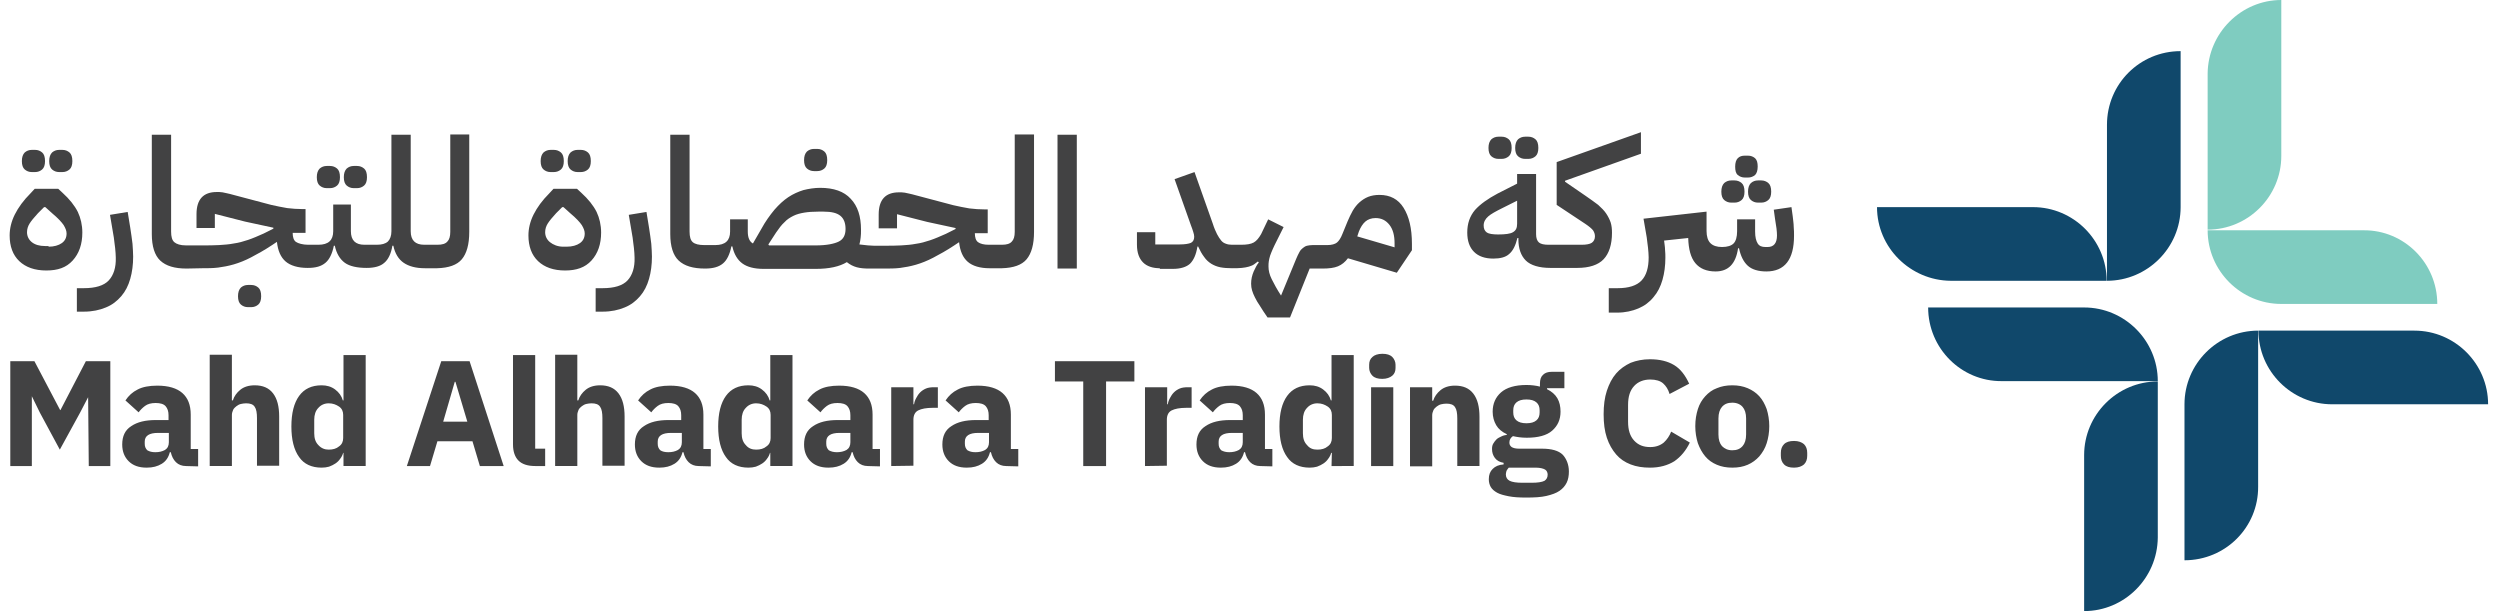
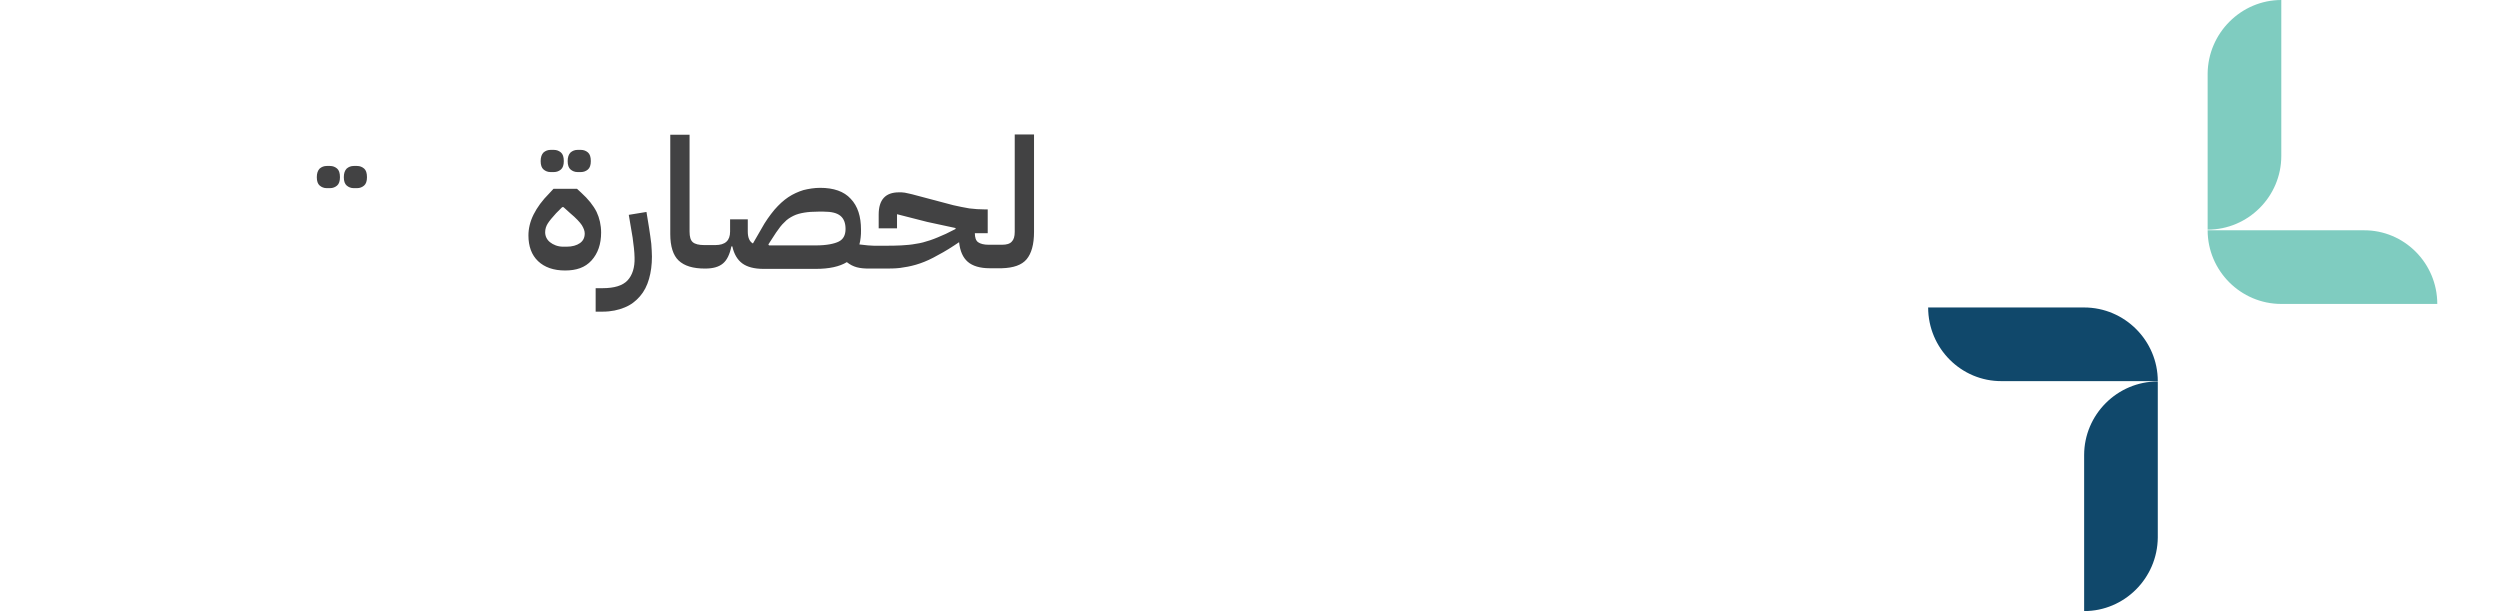
<svg xmlns="http://www.w3.org/2000/svg" viewBox="0 0 777.3 190" xml:space="preserve">
  <g fill="#7FCCC0">
    <path d="M709.3 0v48.5c0 12.6-10.3 22.9-22.9 22.9V22.9C686.5 10.3 696.8 0 709.3 0zM757.8 94.5h-48.5c-12.6 0-22.9-10.3-22.9-22.9h48.5c12.6-.1 22.9 10.2 22.9 22.9z" />
  </g>
  <g fill="#10486B">
-     <path d="M583.6 64.4h48.5c12.6 0 22.9 10.3 22.9 22.9h-48.5c-12.5-.1-22.9-10.3-22.9-22.9zM678 15.9v48.5c0 12.6-10.3 22.9-22.9 22.9V38.8c0-12.7 10.2-22.9 22.9-22.9z" />
-   </g>
+     </g>
  <g fill="#10486B">
    <path d="M648 190v-48.5c0-12.6 10.3-22.9 22.9-22.9v48.5c-.1 12.7-10.4 22.9-22.9 22.9zM599.5 95.6H648c12.6 0 22.9 10.3 22.9 22.9h-48.5c-12.6.1-22.9-10.2-22.9-22.9z" />
  </g>
  <g fill="#10486B">
-     <path d="M773.6 125.7h-48.5c-12.6 0-22.9-10.3-22.9-22.9h48.5c12.6 0 22.9 10.3 22.9 22.9zM679.2 174.2v-48.5c0-12.6 10.3-22.9 22.9-22.9v48.5c.1 12.6-10.1 22.9-22.9 22.9z" />
-   </g>
+     </g>
  <g fill="#424243">
-     <path d="M14.4 84.1c-3.6 0-6.4-1-8.4-2.9s-3-4.6-3-8c0-2.1.5-4.3 1.6-6.5s2.7-4.4 4.9-6.6l1.3-1.4h7.3l1.3 1.2c2.2 2 3.8 4 4.8 6 .9 1.9 1.4 4.1 1.4 6.4 0 3.6-1 6.5-3 8.7s-4.6 3.1-8.2 3.1zM9.9 53.5c-.9 0-1.6-.3-2.2-.8s-.9-1.4-.9-2.6c0-1.2.3-2.1.9-2.7.6-.5 1.3-.8 2.2-.8h1c.9 0 1.6.3 2.2.8s.9 1.4.9 2.7c0 1.2-.3 2.1-.9 2.6s-1.3.8-2.2.8h-1zm5.2 23.2c1.7 0 3.1-.4 4.1-1.1s1.5-1.7 1.5-3c0-.8-.3-1.6-.9-2.6-.6-.9-1.8-2.2-3.6-3.7l-2.1-1.9h-.4l-1.9 1.9c-1.2 1.3-2.1 2.4-2.6 3.2-.5.8-.8 1.7-.8 2.7 0 1.2.5 2.3 1.5 3.1 1 .8 2.4 1.2 4.1 1.2h1.1v.2zm3.3-23.2c-.9 0-1.6-.3-2.2-.8s-.9-1.4-.9-2.6c0-1.2.3-2.1.9-2.7.6-.5 1.3-.8 2.2-.8h1c.9 0 1.6.3 2.2.8s.9 1.4.9 2.7c0 1.2-.3 2.1-.9 2.6s-1.3.8-2.2.8h-1zM23.9 89.6h2.2c3.6 0 6.2-.8 7.7-2.4s2.3-4 2.2-7.1c0-.9-.1-1.9-.2-3-.1-1-.3-2.1-.4-3.2l-1.2-7.1 5.5-.9.8 4.9c.3 1.8.5 3.5.7 5 .1 1.5.2 2.9.2 4 0 2.5-.3 4.8-.9 6.9s-1.5 3.9-2.8 5.4-2.8 2.7-4.8 3.5c-1.9.8-4.2 1.3-6.8 1.3h-2.2v-7.3zM145.9 41.8v30.3c0 3.9-.8 6.7-2.3 8.5s-4.1 2.7-7.7 2.8H132.1c-2.8 0-5-.6-6.6-1.7s-2.7-2.9-3.2-5.3h-.3c-.4 2.5-1.3 4.3-2.5 5.3-1.2 1.1-3.1 1.6-5.5 1.6-2.9 0-5.3-.5-6.8-1.6s-2.6-2.9-3.1-5.3h-.3c-.5 2.5-1.4 4.3-2.6 5.3-1.3 1.1-3 1.6-5.5 1.6h-.1c-2.9 0-5.3-.7-6.8-2s-2.4-3.3-2.7-6.1l-1.5 1C82.2 77.8 80 79 78.1 80s-3.7 1.7-5.4 2.2-3.4.8-4.9 1c-1.6.2-3.3.2-5 .2l-4.8.1c-3.7 0-6.4-.8-8.2-2.5-1.7-1.6-2.6-4.4-2.6-8.2V41.9h6V72c0 1.6.3 2.7 1 3.3.7.6 1.9 1 3.6 1h5c1.9 0 3.7 0 5.3-.1s3.1-.2 4.6-.5c1.5-.2 2.9-.6 4.4-1.1s3.1-1.2 4.9-2l3-1.5v-.3l-8.8-1.9-9.4-2.4v4.4h-5.7v-4.3c0-4.6 2.1-6.9 6.3-6.9h.8c.3 0 .6.1 1 .1.4.1.9.2 1.4.3.6.1 1.2.3 2 .5l11.7 3.1c1.7.4 3.3.7 5 1 1.6.2 3.2.3 4.6.3H95v7.4h-4c0 1.3.3 2.3 1 2.8s2.2.9 3.8.9H99c3.1 0 4.6-1.4 4.6-4.2v-8.3h5.5v8.3c0 2.8 1.4 4.2 4.2 4.2h3.8c1.6 0 2.7-.3 3.5-1 .7-.7 1.1-1.8 1.1-3.2v-30h6v30c0 2.8 1.4 4.2 4.2 4.2h4.1c1.5 0 2.5-.3 3.1-1 .6-.6.9-1.6.9-3V41.8h5.9zM80.3 89.4c-.6-.5-1.3-.8-2.2-.8h-1c-.9 0-1.6.3-2.2.8-.6.6-.9 1.5-.9 2.7s.3 2.1.9 2.6 1.3.8 2.2.8h1c.9 0 1.6-.3 2.2-.8s.9-1.4.9-2.6c0-1.3-.3-2.2-.9-2.7z" />
    <path d="M113.2 52.4c-.6-.5-1.3-.8-2.2-.8h-1c-.9 0-1.6.3-2.2.8-.6.6-.9 1.5-.9 2.7s.3 2.1.9 2.6 1.3.8 2.2.8h1c.9 0 1.6-.3 2.2-.8s.9-1.4.9-2.6c0-1.3-.3-2.2-.9-2.7zm-8.4 0c-.6-.5-1.3-.8-2.2-.8h-1c-.9 0-1.6.3-2.2.8-.6.6-.9 1.5-.9 2.7s.3 2.1.9 2.6 1.3.8 2.2.8h1c.9 0 1.6-.3 2.2-.8s.9-1.4.9-2.6c0-1.3-.3-2.2-.9-2.7zM132.3 83.4h-.2.2zM175.7 84.1c-3.6 0-6.4-1-8.4-2.9s-3-4.6-3-8c0-2.1.5-4.3 1.6-6.5s2.7-4.4 4.9-6.6l1.3-1.4h7.3l1.3 1.2c2.2 2 3.8 4 4.8 6 .9 1.9 1.4 4.1 1.4 6.4 0 3.6-1 6.5-3 8.7s-4.7 3.1-8.2 3.1zm-4.5-30.6c-.9 0-1.6-.3-2.2-.8-.6-.5-.9-1.4-.9-2.6 0-1.2.3-2.1.9-2.7.6-.5 1.3-.8 2.2-.8h1c.9 0 1.6.3 2.2.8.6.5.9 1.4.9 2.7 0 1.2-.3 2.1-.9 2.6-.6.5-1.3.8-2.2.8h-1zm5 23.2c1.7 0 3.1-.4 4.1-1.1s1.5-1.7 1.5-3c0-.8-.3-1.6-.9-2.6-.6-.9-1.8-2.2-3.6-3.7l-2.1-1.9h-.4l-1.9 1.9c-1.2 1.3-2.1 2.4-2.6 3.2-.5.8-.8 1.7-.8 2.7 0 1.2.5 2.3 1.5 3.1 1 .8 2.4 1.4 4.1 1.4h1.1zm3.4-23.2c-.9 0-1.6-.3-2.2-.8-.6-.5-.9-1.4-.9-2.6 0-1.2.3-2.1.9-2.7.6-.5 1.3-.8 2.2-.8h1c.9 0 1.6.3 2.2.8.6.5.9 1.4.9 2.7 0 1.2-.3 2.1-.9 2.6-.6.5-1.3.8-2.2.8h-1zM185.2 89.6h2.2c3.6 0 6.2-.8 7.7-2.4s2.3-4 2.2-7.1c0-.9-.1-1.9-.2-3-.1-1-.3-2.1-.4-3.2l-1.2-7.1 5.5-.9.8 4.9c.3 1.8.5 3.5.7 5 .1 1.5.2 2.9.2 4 0 2.5-.3 4.8-.9 6.9-.6 2.1-1.5 3.9-2.8 5.4s-2.8 2.7-4.8 3.5c-1.9.8-4.2 1.3-6.8 1.3h-2.2v-7.3zM315.5 41.8v30.3c0 1.4-.3 2.4-.9 3-.6.7-1.6 1-3.1 1h-4.1c-1.5 0-2.6-.3-3.3-.8-.7-.5-1-1.5-1-2.8h4v-7.4H306c-1.4 0-3-.1-4.6-.3-1.7-.3-3.3-.6-5-1l-11.7-3.1c-.8-.2-1.4-.4-2-.5-.5-.1-1-.2-1.4-.3-.4 0-.7-.1-1-.1h-.8c-4.2 0-6.3 2.3-6.3 6.9V71h5.7v-4.4l9.4 2.4 8.8 1.9v.3l-3 1.5c-1.8.8-3.4 1.5-4.9 2s-2.9.9-4.4 1.1c-1.5.3-3 .4-4.6.5s-3.4.1-5.3.1h-3.2l-1.8-.1c-.5 0-2.3-.3-2.7-.3.2-.6.3-1.4.4-2.2.1-.7.1-1.5.1-2.4 0-4.1-1-7.3-3.2-9.6-2.1-2.3-5.3-3.4-9.5-3.4-1.8 0-3.6.3-5.2.7-1.6.5-3.2 1.2-4.7 2.2s-2.9 2.3-4.3 3.9c-1.4 1.7-2.8 3.6-4.1 6l-2.6 4.5c-1.1-.6-1.6-1.9-1.6-3.7v-3.8H227V72c0 2.8-1.5 4.2-4.6 4.2H219c-1.7 0-2.9-.3-3.6-.9-.7-.6-1-1.7-1-3.3V41.9h-6v30.9c0 3.8.9 6.6 2.6 8.2 1.8 1.7 4.5 2.5 8.2 2.5 2.5 0 4.3-.5 5.6-1.6 1.2-1 2.1-2.8 2.6-5.3h.3c.5 2.4 1.6 4.2 3.1 5.3 1.5 1.1 3.7 1.7 6.6 1.7h16.2c4.2 0 7.4-.7 9.7-2.1 1 .8 2 1.3 3.1 1.6 1.1.3 2.4.4 3.7.4h4.8c1.7 0 3.4 0 5-.2 1.5-.2 3.2-.5 4.9-1s3.5-1.2 5.4-2.2 4.1-2.2 6.5-3.8l1.5-1c.3 2.8 1.2 4.8 2.7 6.1 1.5 1.3 3.8 2 6.8 2h3.8c3.6-.1 6.2-1 7.7-2.8s2.3-4.6 2.3-8.5V41.8h-6zm-54.7 33.3c-1.4.7-3.8 1.2-7.1 1.2h-14.6l-.2-.3 2.4-3.7c.9-1.3 1.7-2.4 2.6-3.2.8-.9 1.8-1.5 2.8-2s2.2-.8 3.4-1 2.7-.3 4.3-.3h1.7c2.4 0 4.1.4 5.2 1.3s1.6 2.3 1.6 4.1c0 1.9-.7 3.2-2.1 3.9z" />
-     <path d="M253.1 53.2c-.9 0-1.6-.3-2.2-.8s-.9-1.4-.9-2.6.3-2.1.9-2.7c.6-.5 1.3-.8 2.2-.8h1c.9 0 1.6.3 2.2.8.6.5.9 1.4.9 2.7 0 1.2-.3 2.1-.9 2.6s-1.3.8-2.2.8h-1zM328.8 41.9h6v41.6h-6V41.9zM436.4 64.6c-1.7-2.7-4.2-4-7.5-4-1.3 0-2.5.2-3.5.6-1 .4-1.9 1-2.7 1.7-.8.7-1.5 1.6-2.1 2.6-.6 1.1-1.1 2.1-1.6 3.3l-1.6 3.9c-.5 1.3-1.1 2.2-1.7 2.7s-1.7.8-3 .8h-4.6c-.7 0-1.2.1-1.7.2s-.9.4-1.3.7c-.4.3-.8.7-1.1 1.3-.3.6-.7 1.3-1 2.1l-4.7 11.4c-1.3-2-2.2-3.7-2.9-5.1-.7-1.4-1-2.7-1-3.9 0-.6 0-1.2.1-1.7s.2-1.1.4-1.7c.2-.6.5-1.3.8-2s.7-1.5 1.2-2.5l2.2-4.4-4.8-2.4-2.2 4.6c-.7 1.2-1.4 2.1-2.3 2.6s-2.2.7-3.9.7H383c-.6 0-1.3-.1-1.8-.3-.6-.2-1.1-.5-1.5-1s-.9-1.2-1.3-2-.9-1.9-1.3-3.2l-5.7-16.1-6.2 2.2 5.1 14.4c.3.7.5 1.4.7 2s.3 1.1.3 1.5c0 .9-.3 1.5-1 1.9-.7.3-1.9.5-3.5.5h-7.6v-3.8h-5.7v3.9c0 2.5.7 4.3 1.9 5.5 1.2 1.2 3 1.8 5.2 1.8v.2h4.1c2.4 0 4.2-.6 5.3-1.6 1.1-1.1 1.9-2.8 2.3-5.3l.2-.1c.6 1.3 1.2 2.4 1.9 3.3.6.9 1.4 1.6 2.2 2.1s1.8.9 2.8 1.1 2.3.3 3.7.3c1.1 0 2.1 0 3-.1.8-.1 1.6-.2 2.2-.4.6-.2 1.2-.4 1.6-.7l1.2-.9.3.3c-.6.7-1.1 1.7-1.6 2.8-.5 1.2-.8 2.4-.8 3.8 0 .8.1 1.4.3 2.1s.5 1.4.9 2.2c.4.8.9 1.7 1.6 2.7.6 1 1.4 2.2 2.3 3.5h7l6.1-15.2h4c2 0 3.6-.2 4.8-.7 1.2-.5 2.2-1.3 3.1-2.5l15.2 4.5 4.7-7v-2c0-4.8-.9-8.5-2.6-11.2zm-2.8 12.3L422 73.5l.5-1.5c.5-1.3 1.2-2.4 2-3.1s1.9-1.1 3.2-1.1c1.8 0 3.2.7 4.3 2.1 1.1 1.4 1.6 3.3 1.6 5.8v1.2zM477.4 43.3c-.6-.5-1.3-.8-2.2-.8h-1c-.9 0-1.6.3-2.2.8-.6.6-.9 1.5-.9 2.7s.3 2.1.9 2.6 1.3.8 2.2.8h1c.9 0 1.6-.3 2.2-.8s.9-1.4.9-2.6c0-1.3-.3-2.2-.9-2.7zm-8.3 0c-.6-.5-1.3-.8-2.2-.8h-1c-.9 0-1.6.3-2.2.8-.6.6-.9 1.5-.9 2.7s.3 2.1.9 2.6 1.3.8 2.2.8h1c.9 0 1.6-.3 2.2-.8s.9-1.4.9-2.6c0-1.3-.3-2.2-.9-2.7zM510.2 47.8v-6.7L484 50.4v13.3l8.9 5.9c1.2.8 2 1.5 2.4 2 .4.6.6 1.2.6 1.9 0 .9-.4 1.6-1 2s-1.7.6-3.1.6h-10.3c-1.4 0-2.4-.2-3-.7s-.9-1.4-.9-2.6V54.1h-5.9v3l-6.1 3.1c-3 1.6-5.4 3.3-7 5.1-1.6 1.9-2.4 4.2-2.4 7 0 2.6.7 4.6 2.1 6s3.4 2.1 6 2.1c2.1 0 3.8-.4 4.9-1.4 1.2-1 2-2.6 2.6-5h.3v.4c0 2.9.8 5.1 2.3 6.6s4.2 2.3 7.6 2.3h8.4c3.7 0 6.5-.9 8.2-2.7 1.7-1.8 2.6-4.6 2.6-8.2 0-1.2-.1-2.2-.4-3.2-.3-.9-.8-1.9-1.4-2.8s-1.5-1.8-2.5-2.7c-1.1-.8-2.4-1.8-3.9-2.8l-6.4-4.4v-.3l23.6-8.4zm-38.5 21.8c0 1.3-.4 2.1-1.3 2.6-.8.5-2.4.7-4.6.7-1.7 0-2.9-.2-3.5-.6-.7-.5-1-1.2-1-2.2 0-1.1.5-2 1.4-2.8s2.4-1.6 4.4-2.6l4.6-2.3v7.2zM500.4 89.6h2.6c3.4 0 5.9-.8 7.4-2.4s2.2-4 2.2-7.2c0-.9-.1-1.9-.2-3-.1-1-.3-2.1-.4-3.2l-1-5.8 19.6-2.2v6c0 1.7.4 3 1.2 3.8s2 1.2 3.6 1.2c1.7 0 2.9-.4 3.6-1.1.7-.7 1.1-2 1.1-3.8v-3.7h5.6V72c0 1.7.3 2.9.8 3.7.5.8 1.3 1.1 2.4 1.1h.7c1.9 0 2.9-1.2 2.9-3.6 0-1.2-.2-2.9-.6-5.1l-.4-2.9 5.5-.8.4 2.9c.1 1.1.3 2.2.3 3.2.1 1 .1 1.9.1 2.8 0 7.4-2.9 11.1-8.6 11.1-2.5 0-4.5-.6-5.8-1.8-1.3-1.2-2.2-3-2.7-5.4h-.3c-.7 4.8-3 7.2-7 7.2-2.8 0-4.9-.9-6.3-2.6s-2.1-4.3-2.2-7.8l-7.5.8c.1 1 .3 2 .3 2.9.1.9.1 1.7.1 2.4 0 2.5-.3 4.8-.9 6.9-.6 2.1-1.5 3.9-2.8 5.4-1.2 1.5-2.8 2.7-4.7 3.5s-4.1 1.3-6.6 1.3h-2.6v-7.6h.2zM538.3 63c-.9 0-1.6-.3-2.2-.8-.6-.5-.9-1.4-.9-2.6s.3-2.1.9-2.7c.6-.5 1.3-.8 2.2-.8h1c.9 0 1.6.3 2.2.8.6.5.9 1.4.9 2.7 0 1.2-.3 2.1-.9 2.6-.6.5-1.3.8-2.2.8h-1zm4.2-7.8c-.9 0-1.6-.3-2.2-.8-.6-.5-.8-1.4-.8-2.6 0-1.2.3-2.1.8-2.6.6-.6 1.3-.8 2.2-.8h1c.9 0 1.6.3 2.2.8.6.6.8 1.4.8 2.6 0 1.2-.3 2.1-.8 2.6-.6.5-1.3.8-2.2.8h-1zm4.1 7.8c-.9 0-1.6-.3-2.2-.8-.6-.5-.9-1.4-.9-2.6s.3-2.1.9-2.7c.6-.5 1.3-.8 2.2-.8h1c.9 0 1.6.3 2.2.8.6.5.9 1.4.9 2.7 0 1.2-.3 2.1-.9 2.6-.6.5-1.3.8-2.2.8h-1zM27.4 123.5l-2.5 4.8-6.3 11.5-6.2-11.5-2.5-5.1v21.7H3.2v-32.6h7.5l8 15.2h.1l7.9-15.2h7.6v32.6h-6.7l-.2-21.4zM57.8 144.9c-1.2 0-2.3-.4-3.1-1.2s-1.3-1.8-1.6-3.1h-.3c-.4 1.6-1.2 2.8-2.5 3.6s-2.8 1.2-4.7 1.2c-2.5 0-4.3-.7-5.6-2s-2-3-2-5.2c0-2.6.9-4.5 2.8-5.7 1.9-1.3 4.4-1.9 7.7-1.9h3.9v-1.5c0-1.2-.3-2.1-.9-2.8-.6-.7-1.7-1-3.1-1s-2.5.3-3.3.9-1.5 1.3-2 2l-4.1-3.7c1-1.5 2.2-2.6 3.8-3.4 1.5-.8 3.6-1.2 6.1-1.2 3.5 0 6.1.8 7.8 2.3s2.6 3.7 2.6 6.7v10.7h2.3v5.4l-3.8-.1zm-9.5-4.3c1.1 0 2.1-.2 3-.7.8-.5 1.2-1.3 1.2-2.4v-2.9h-3.4c-2.7 0-4.1.9-4.1 2.7v.7c0 .9.3 1.5.8 2 .7.4 1.4.6 2.5.6zM65.2 110.3h6.9v14.2h.3c.4-1.3 1.2-2.4 2.3-3.3 1.1-.9 2.6-1.4 4.5-1.4 2.5 0 4.4.8 5.7 2.5 1.3 1.7 1.9 4.1 1.9 7.2v15.3h-6.9V130c0-1.6-.2-2.8-.7-3.5-.5-.8-1.4-1.1-2.7-1.1-.6 0-1.1.1-1.6.2s-1 .4-1.4.7-.8.7-1 1.1c-.2.5-.4 1-.4 1.6v15.9h-6.9v-34.6zM106.9 140.8h-.2c-.2.7-.5 1.3-.9 1.8-.4.6-.9 1.1-1.5 1.5s-1.2.7-2 1c-.7.2-1.5.3-2.3.3-3.1 0-5.5-1.1-7-3.3-1.6-2.2-2.4-5.4-2.4-9.5s.8-7.3 2.4-9.5 3.9-3.3 7-3.3c1.6 0 3 .4 4.2 1.3s2 2 2.4 3.4h.2v-14.1h6.9v34.5h-6.9v-4.1h.1zm-4.7-1c1.3 0 2.4-.3 3.2-1 .9-.6 1.3-1.5 1.3-2.6V129c0-1.1-.4-2-1.3-2.6s-1.9-1-3.2-1-2.4.5-3.2 1.4c-.9.9-1.3 2.2-1.3 3.7v4.2c0 1.6.4 2.8 1.3 3.7.9 1 2 1.4 3.2 1.4zM149.2 144.9l-2.3-7.7H136l-2.3 7.7h-7.2l10.7-32.6h8.8l10.6 32.6h-7.4zm-7.6-26.2h-.2l-3.6 12.4h7.5l-3.7-12.4zM166.4 144.9c-2.4 0-4.1-.6-5.2-1.7-1.1-1.1-1.7-2.8-1.7-5v-27.8h6.9v29.1h3.1v5.4h-3.1zM172.6 110.3h6.9v14.2h.3c.4-1.3 1.2-2.4 2.3-3.3s2.6-1.4 4.5-1.4c2.5 0 4.4.8 5.7 2.5s1.9 4.1 1.9 7.2v15.3h-6.9V130c0-1.6-.2-2.8-.7-3.5-.5-.8-1.4-1.1-2.7-1.1-.6 0-1.1.1-1.6.2s-1 .4-1.4.7-.8.7-1 1.1c-.2.5-.4 1-.4 1.6v15.9h-6.9v-34.6zM217.2 144.9c-1.2 0-2.3-.4-3.1-1.2s-1.3-1.8-1.6-3.1h-.3c-.4 1.6-1.2 2.8-2.5 3.6s-2.8 1.2-4.7 1.2c-2.5 0-4.3-.7-5.6-2s-2-3-2-5.2c0-2.6.9-4.5 2.8-5.7 1.9-1.3 4.4-1.9 7.7-1.9h3.9v-1.5c0-1.2-.3-2.1-.9-2.8-.6-.7-1.7-1-3.1-1-1.4 0-2.5.3-3.3.9s-1.5 1.3-2 2l-4.1-3.7c1-1.5 2.2-2.6 3.8-3.4 1.5-.8 3.6-1.2 6.1-1.2 3.5 0 6.1.8 7.8 2.3s2.6 3.7 2.6 6.7v10.7h2.3v5.4l-3.8-.1zm-9.4-4.3c1.1 0 2.1-.2 3-.7.8-.5 1.2-1.3 1.2-2.4v-2.9h-3.4c-2.7 0-4.1.9-4.1 2.7v.7c0 .9.3 1.5.8 2 .6.4 1.4.6 2.5.6zM239.6 140.8h-.2c-.2.7-.5 1.3-.9 1.8-.4.6-.9 1.1-1.5 1.5s-1.2.7-2 1c-.7.2-1.5.3-2.3.3-3.1 0-5.5-1.1-7-3.3-1.6-2.2-2.4-5.4-2.4-9.5s.8-7.3 2.4-9.5c1.6-2.2 3.9-3.3 7-3.3 1.6 0 3 .4 4.2 1.3s2 2 2.4 3.4h.2v-14.1h6.9v34.5h-6.9v-4.1h.1zm-4.5-1c1.3 0 2.4-.3 3.2-1 .9-.6 1.3-1.5 1.3-2.6V129c0-1.1-.4-2-1.3-2.6-.9-.6-1.9-1-3.2-1s-2.4.5-3.2 1.4c-.9.9-1.3 2.2-1.3 3.7v4.2c0 1.6.4 2.8 1.3 3.7.8 1 1.9 1.4 3.2 1.4zM269.8 144.9c-1.2 0-2.3-.4-3.1-1.2-.8-.8-1.3-1.8-1.6-3.1h-.3c-.4 1.6-1.2 2.8-2.5 3.6s-2.8 1.2-4.7 1.2c-2.5 0-4.3-.7-5.6-2s-2-3-2-5.2c0-2.6.9-4.5 2.8-5.7 1.9-1.3 4.4-1.9 7.7-1.9h3.9v-1.5c0-1.2-.3-2.1-.9-2.8-.6-.7-1.7-1-3.1-1s-2.5.3-3.3.9-1.5 1.3-2 2l-4.1-3.7c1-1.5 2.2-2.6 3.8-3.4 1.5-.8 3.6-1.2 6.1-1.2 3.5 0 6.1.8 7.8 2.3 1.7 1.5 2.6 3.7 2.6 6.7v10.7h2.3v5.4l-3.8-.1zm-9.6-4.3c1.1 0 2.1-.2 3-.7.8-.5 1.2-1.3 1.2-2.4v-2.9H261c-2.7 0-4.1.9-4.1 2.7v.7c0 .9.3 1.5.8 2 .7.4 1.5.6 2.5.6zM277.1 144.9v-24.5h6.9v5.3h.2c.1-.7.3-1.3.7-2 .3-.6.7-1.2 1.2-1.7s1.1-.9 1.8-1.2c.7-.3 1.6-.4 2.5-.4h1.2v6.4H290c-2 0-3.5.3-4.5.8s-1.5 1.5-1.5 2.9v14.3l-6.9.1zM312.8 144.9c-1.2 0-2.3-.4-3.1-1.2-.8-.8-1.3-1.8-1.6-3.1h-.3c-.4 1.6-1.2 2.8-2.5 3.6s-2.8 1.2-4.7 1.2c-2.5 0-4.3-.7-5.6-2-1.3-1.3-2-3-2-5.2 0-2.6.9-4.5 2.8-5.7 1.9-1.3 4.4-1.9 7.7-1.9h3.9v-1.5c0-1.2-.3-2.1-.9-2.8-.6-.7-1.7-1-3.1-1s-2.5.3-3.3.9-1.5 1.3-2 2l-4.1-3.7c1-1.5 2.2-2.6 3.8-3.4 1.5-.8 3.6-1.2 6.1-1.2 3.5 0 6.1.8 7.8 2.3 1.7 1.5 2.6 3.7 2.6 6.7v10.7h2.3v5.4l-3.8-.1zm-9.5-4.3c1.1 0 2.1-.2 3-.7.8-.5 1.2-1.3 1.2-2.4v-2.9h-3.4c-2.7 0-4.1.9-4.1 2.7v.7c0 .9.3 1.5.8 2 .7.4 1.4.6 2.5.6zM343.9 118.6v26.3h-7.1v-26.3H328v-6.3h24.7v6.3h-8.8zM356 144.9v-24.5h6.9v5.3h.2c.1-.7.3-1.3.7-2 .3-.6.7-1.2 1.2-1.7s1.1-.9 1.8-1.2c.7-.3 1.6-.4 2.5-.4h1.2v6.4h-1.7c-2 0-3.5.3-4.5.8s-1.5 1.5-1.5 2.9v14.3l-6.8.1zM391.8 144.9c-1.2 0-2.3-.4-3.1-1.2-.8-.8-1.3-1.8-1.6-3.1h-.3c-.4 1.6-1.2 2.8-2.5 3.6s-2.8 1.2-4.7 1.2c-2.5 0-4.3-.7-5.6-2-1.3-1.3-2-3-2-5.2 0-2.6.9-4.5 2.8-5.7 1.9-1.3 4.4-1.9 7.7-1.9h3.9v-1.5c0-1.2-.3-2.1-.9-2.8-.6-.7-1.7-1-3.1-1s-2.5.3-3.3.9-1.5 1.3-2 2l-4.1-3.7c1-1.5 2.2-2.6 3.8-3.4 1.5-.8 3.6-1.2 6.1-1.2 3.5 0 6.1.8 7.8 2.3 1.7 1.5 2.6 3.7 2.6 6.7v10.7h2.3v5.4l-3.8-.1zm-9.6-4.3c1.1 0 2.1-.2 3-.7.8-.5 1.2-1.3 1.2-2.4v-2.9H383c-2.7 0-4.1.9-4.1 2.7v.7c0 .9.3 1.5.8 2 .7.4 1.5.6 2.5.6zM414.1 140.8h-.2c-.2.7-.5 1.3-.9 1.8-.4.6-.9 1.1-1.5 1.5s-1.2.7-2 1c-.7.2-1.5.3-2.3.3-3.1 0-5.5-1.1-7-3.3-1.6-2.2-2.4-5.4-2.4-9.5s.8-7.3 2.4-9.5 3.9-3.3 7-3.3c1.6 0 3 .4 4.2 1.3s2 2 2.4 3.4h.2v-14.1h6.9v34.5H414l.1-4.1zm-4.5-1c1.3 0 2.4-.3 3.2-1 .9-.6 1.3-1.5 1.3-2.6V129c0-1.1-.4-2-1.3-2.6s-1.9-1-3.2-1-2.4.5-3.2 1.4c-.9.9-1.3 2.2-1.3 3.7v4.2c0 1.6.4 2.8 1.3 3.7.8 1 1.8 1.4 3.2 1.4zM429.8 117.8c-1.4 0-2.4-.3-3.1-1-.6-.6-1-1.5-1-2.4v-1c0-1 .3-1.8 1-2.4.6-.6 1.7-1 3.1-1s2.4.3 3.1 1c.6.6 1 1.5 1 2.4v1c0 1-.3 1.8-1 2.4s-1.8 1-3.1 1zm-3.5 2.6h6.9v24.5h-6.9v-24.5zM438.4 144.9v-24.5h6.9v4.2h.3c.4-1.3 1.2-2.4 2.3-3.3s2.6-1.4 4.5-1.4c2.5 0 4.4.8 5.7 2.5 1.3 1.7 1.9 4.1 1.9 7.2v15.3h-6.9v-14.8c0-1.6-.2-2.8-.7-3.5-.5-.8-1.4-1.1-2.7-1.1-.6 0-1.1.1-1.6.2s-1 .4-1.4.7c-.4.3-.8.7-1 1.1-.2.5-.4 1-.4 1.6V145h-6.9v-.1zM487.8 146.6c0 1.3-.2 2.5-.7 3.5s-1.2 1.8-2.2 2.5-2.4 1.2-4.1 1.6-3.8.5-6.3.5c-2.1 0-3.9-.1-5.4-.4s-2.7-.6-3.6-1.1-1.6-1.1-2-1.8-.6-1.5-.6-2.4c0-1.4.4-2.4 1.2-3.2.8-.8 1.9-1.3 3.4-1.4v-.5c-1.2-.2-2.1-.7-2.7-1.5s-.9-1.7-.9-2.8c0-.7.1-1.2.4-1.7s.6-.9 1-1.3.9-.6 1.5-.9 1.1-.4 1.7-.5v-.2c-1.5-.7-2.6-1.6-3.3-2.8-.7-1.2-1.1-2.6-1.1-4.2 0-2.5.9-4.5 2.6-6s4.4-2.3 7.9-2.3c1.6 0 3 .2 4.2.5v-.9c0-1.3.3-2.2 1-2.8.6-.6 1.5-.9 2.7-.9h3.9v5.1H481v.3c1.4.7 2.5 1.6 3.2 2.8.7 1.2 1 2.6 1 4.2 0 2.5-.9 4.4-2.6 5.9s-4.4 2.2-7.9 2.2c-1.6 0-3-.2-4.3-.5-.7.5-1.1 1.1-1.1 2 0 .6.2 1 .7 1.4.5.3 1.2.5 2.3.5h7.1c3 0 5.2.6 6.5 1.9 1.1 1.2 1.9 3 1.9 5.2zm-6.6 1c0-.7-.3-1.3-.8-1.6s-1.5-.6-2.9-.6h-8.4c-.3.3-.5.7-.7 1-.1.4-.2.8-.2 1.1 0 .9.4 1.6 1.2 2 .8.4 2.1.6 4 .6h2.8c1.9 0 3.2-.2 4-.6.6-.4 1-1 1-1.9zm-6.6-16c1.4 0 2.4-.3 3.1-.9s1-1.4 1-2.5v-.6c0-1.1-.3-1.9-1-2.5s-1.7-.9-3.1-.9-2.4.3-3.1.9-1 1.4-1 2.5v.6c0 1.1.3 1.9 1 2.5.7.6 1.7.9 3.1.9zM513 145.4c-2.2 0-4.2-.3-6-1s-3.3-1.7-4.5-3.1-2.2-3.1-2.9-5.2c-.7-2.1-1-4.5-1-7.3 0-2.7.3-5.2 1-7.3s1.6-3.9 2.9-5.4c1.2-1.4 2.8-2.5 4.5-3.3 1.8-.7 3.8-1.1 6-1.1 3 0 5.5.6 7.5 1.8 2 1.2 3.5 3.2 4.7 5.8l-6.1 3.2c-.4-1.4-1.1-2.5-2-3.3s-2.3-1.2-4-1.2c-2.1 0-3.8.7-5 2-1.3 1.4-1.9 3.3-1.9 5.9v5.2c0 2.6.6 4.5 1.9 5.9s2.9 2 5 2c1.7 0 3.1-.5 4.2-1.4 1-.9 1.8-2.1 2.3-3.4l5.8 3.4c-1.2 2.5-2.8 4.4-4.8 5.8-2.1 1.3-4.6 2-7.6 2zM538.6 145.4c-1.8 0-3.4-.3-4.8-.9-1.4-.6-2.6-1.4-3.6-2.6s-1.7-2.5-2.3-4.1c-.5-1.6-.8-3.4-.8-5.3 0-2 .3-3.7.8-5.3.5-1.6 1.3-2.9 2.3-4s2.2-2 3.6-2.5c1.4-.6 3-.9 4.8-.9s3.4.3 4.8.9c1.4.6 2.6 1.4 3.6 2.5s1.7 2.4 2.3 4c.5 1.6.8 3.4.8 5.3 0 2-.3 3.7-.8 5.3s-1.3 2.9-2.3 4.1c-1 1.1-2.2 2-3.6 2.6s-2.9.9-4.8.9zm0-5.4c1.4 0 2.4-.4 3.2-1.3.7-.8 1.1-2 1.1-3.6v-5c0-1.6-.4-2.8-1.1-3.6-.7-.8-1.8-1.3-3.2-1.3s-2.4.4-3.2 1.3c-.7.8-1.1 2-1.1 3.6v5c0 1.6.4 2.8 1.1 3.6.8.8 1.8 1.3 3.2 1.3zM557.8 145.4c-1.4 0-2.4-.3-3.1-1-.7-.7-1-1.6-1-2.7v-.9c0-1.1.3-2 1-2.7s1.7-1 3.1-1 2.4.4 3.1 1c.7.7 1 1.6 1 2.7v.9c0 1.1-.3 2-1 2.7-.7.6-1.7 1-3.1 1z" />
  </g>
</svg>